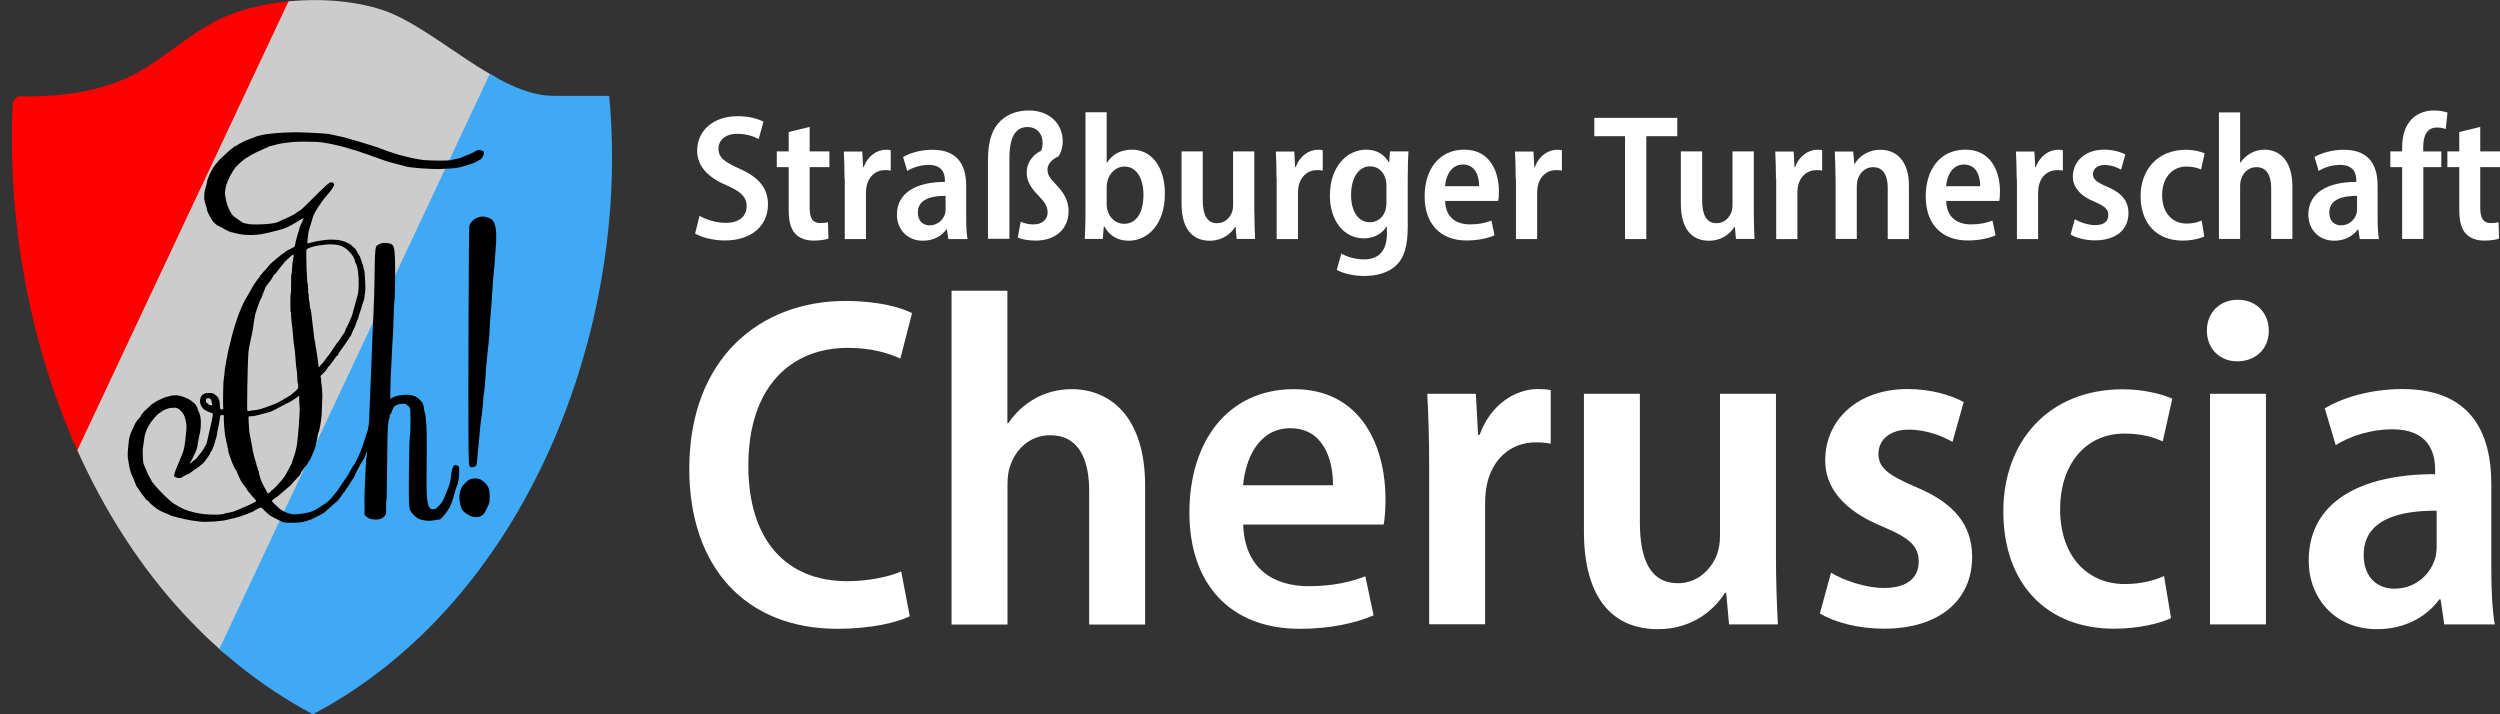
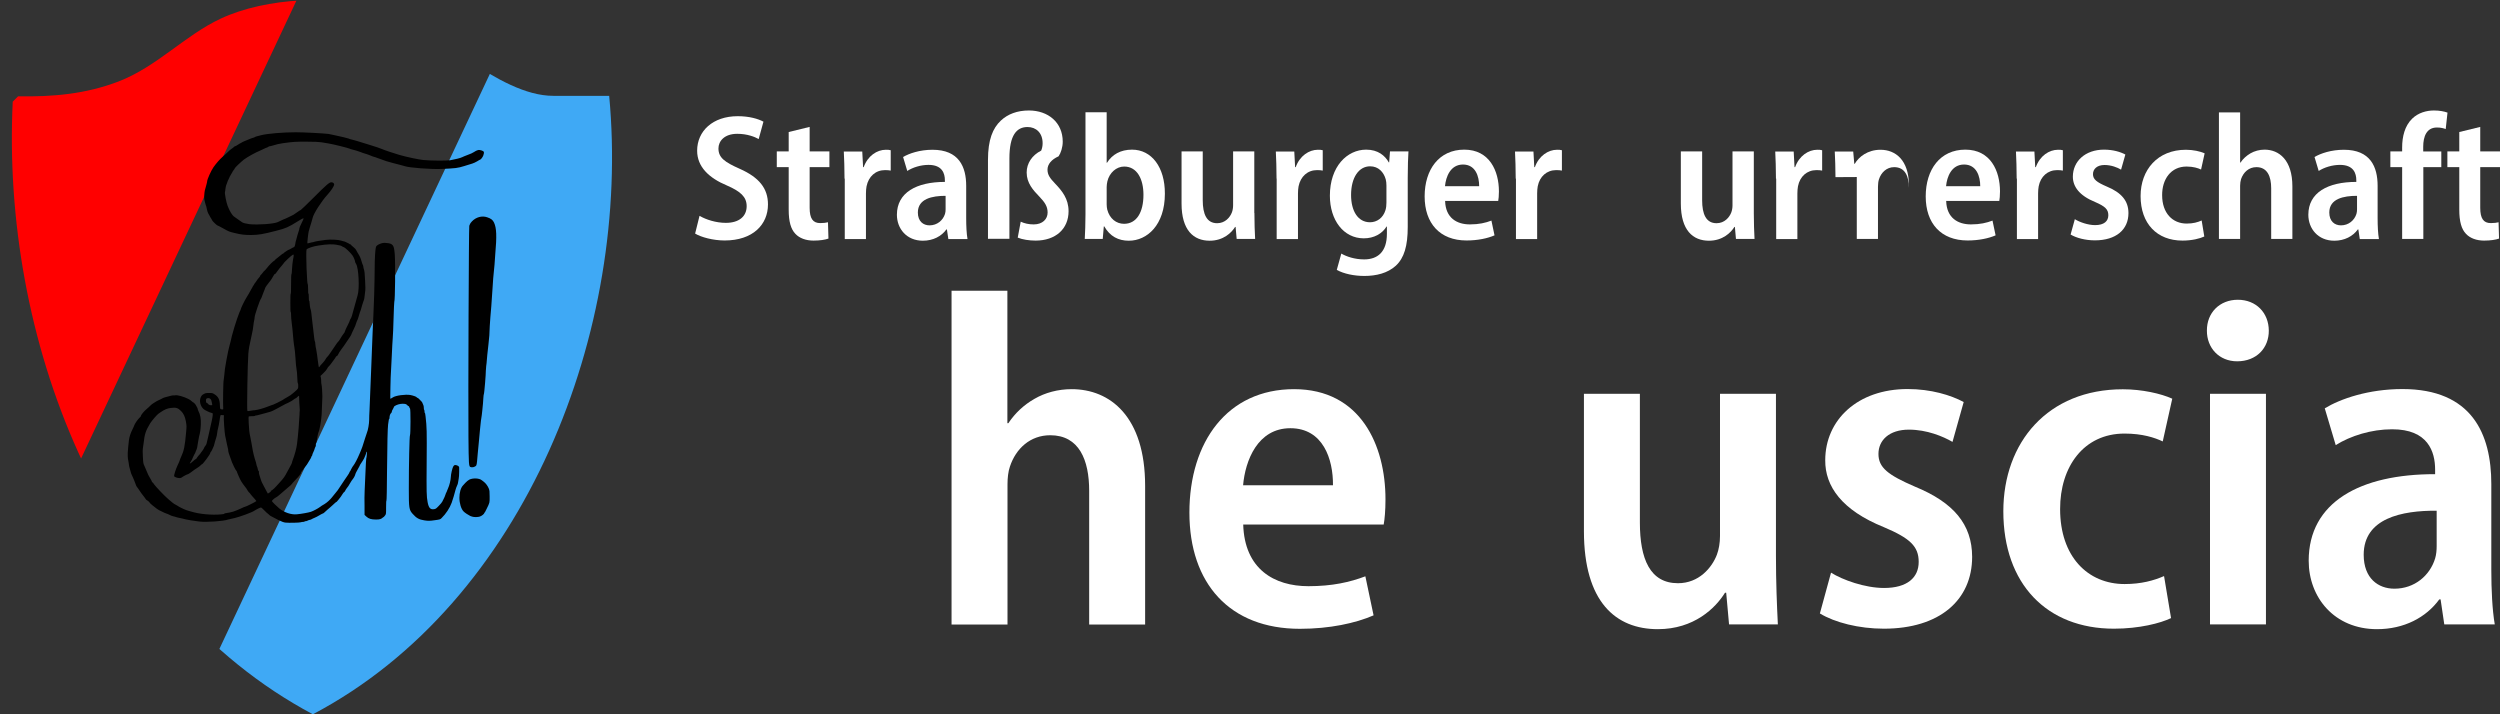
<svg xmlns="http://www.w3.org/2000/svg" id="Ebene_1" data-name="Ebene 1" viewBox="0 0 210 60">
  <rect x="0" y="0" width="210" height="60" fill="#333333" stroke="none" />
  <defs>
    <style>
      .cls-1 {
        fill: none;
      }

      .cls-2 {
        fill: #ccc;
      }

      .cls-3 {
        fill: #3fa9f5;
      }

      .cls-4 {
        fill: #fff;
      }

      .cls-5 {
        fill: red;
      }

      .cls-6 {
        clip-path: url(#clippath);
      }
    </style>
    <clipPath id="clippath">
      <path class="cls-1" d="M51.17,8.04c1.85,19.59-6.97,42.52-24.89,51.96C8.33,50.44.12,28.12,1.07,8.54l.45-.45c2.94.05,5.67-.19,8.42-1.24,3.24-1.24,5.58-3.88,8.61-5.29,3.81-1.78,9.68-2.06,13.67-.69,4.36,1.49,9.61,7.18,14.26,7.18h4.68Z" />
    </clipPath>
  </defs>
  <g>
    <g class="cls-6">
      <g>
        <rect class="cls-5" x="-3.15" y="-21.12" width="18.47" height="78.95" transform="translate(8.39 -.84) rotate(25.19)" />
-         <rect class="cls-2" x="13.07" y="-13.56" width="18.47" height="78.95" transform="translate(13.15 -7.03) rotate(25.19)" />
        <rect class="cls-3" x="29.27" y="-5.96" width="18.47" height="78.95" transform="translate(17.93 -13.2) rotate(25.19)" />
      </g>
    </g>
    <path id="path172" d="M23.98,43.9c-.15-.02-.29-.07-.6-.22-.22-.11-.41-.21-.42-.22,0,0-.08-.05-.17-.09s-.15-.09-.15-.1-.05-.05-.1-.09c-.06-.04-.2-.16-.32-.29-.12-.12-.24-.24-.27-.25-.03-.02-.1,0-.22.06-.19.09-.3.16-.38.21-.18.13-1.23.51-1.62.6-.38.08-.5.11-.57.13-.37.14-1.82.24-2.4.17-.55-.07-1-.14-1.15-.18-.09-.03-.21-.06-.28-.07-.36-.07-.45-.1-.52-.12-.04-.02-.16-.05-.25-.07-.1-.02-.25-.08-.34-.13-.09-.05-.19-.09-.21-.09-.04,0-.39-.16-.49-.22-.03-.02-.09-.05-.15-.07-.09-.04-.24-.15-.56-.41-.15-.12-.2-.17-.28-.28-.03-.04-.11-.11-.17-.14s-.1-.07-.1-.08c0-.02-.26-.36-.36-.48-.03-.03-.12-.16-.2-.29-.08-.13-.17-.25-.2-.28-.03-.03-.09-.16-.13-.29s-.15-.38-.22-.54c-.08-.16-.14-.31-.14-.32s-.04-.16-.09-.32c-.05-.16-.09-.34-.09-.39,0-.06-.03-.2-.05-.32-.03-.12-.05-.3-.05-.4,0-.1,0-.24,0-.3s.02-.29.04-.49.05-.46.06-.56c.03-.25.14-.6.29-.89.07-.13.13-.28.15-.33.03-.13.32-.55.45-.66.06-.05.11-.11.11-.13,0-.1.27-.43.52-.63.08-.07.21-.18.28-.26.07-.07.18-.16.24-.19.06-.03.15-.09.19-.12s.18-.11.3-.16c.12-.05.25-.12.3-.15s.16-.07.25-.09c.09-.02.26-.06.38-.1.12-.03.24-.06.28-.05s.1,0,.13,0c.15-.06.73.1,1.12.3.09.04.22.13.28.19s.14.11.15.11c.04,0,.23.23.23.27,0,.01.03.06.06.11.03.04.06.1.06.14,0,.03.03.11.06.18.17.33.23.65.21,1.14-.02.42-.05.67-.15,1.02-.03.12-.07.35-.09.5-.05.37-.08.53-.16.68-.03.07-.06.14-.06.16s-.04.09-.08.15c-.04.07-.1.19-.13.27-.02.08-.09.22-.16.32-.06.09-.11.18-.1.18.02.02.16-.07.31-.22.09-.08.17-.15.2-.15s.05-.03.06-.06.09-.13.17-.23c.09-.09.16-.18.16-.19,0-.01.02-.04.04-.06.08-.08.27-.37.27-.41,0-.02.04-.09.09-.15.1-.11.11-.15.24-.74.08-.39.19-.87.31-1.38.04-.19.08-.41.08-.49,0-.15,0-.15-.11-.17-.13-.02-.54-.22-.65-.31-.29-.26-.39-.7-.24-1.02.06-.12.11-.18.24-.25.15-.08.19-.09.45-.09.27,0,.29,0,.46.11.32.2.44.44.45.92,0,.15.02.29.04.31s.08.03.14.04c.1,0,.11,0,.1-.09-.03-.35,0-2.32.04-2.38,0-.01.03-.2.05-.41.04-.46.05-.56.18-1.27.09-.52.21-1.05.26-1.21.04-.12.14-.55.2-.82.05-.22.36-1.25.43-1.42.02-.04.07-.19.12-.33s.11-.3.14-.35c.03-.05.05-.1.05-.12,0-.08.33-.76.51-1.04.18-.29.24-.4.24-.41,0-.01.06-.12.14-.25s.14-.24.14-.26.01-.04.03-.04.04-.03.05-.07c.01-.04.06-.12.11-.17.05-.06.11-.15.14-.2.03-.05.1-.15.16-.21.06-.06.11-.13.11-.16s.03-.06.06-.09c.03-.02.1-.1.15-.17.05-.07.12-.16.17-.19.04-.03.14-.15.22-.25.16-.21.47-.52.58-.58.04-.02.08-.05.08-.07s.07-.08.17-.15c.09-.07.23-.18.31-.25.08-.07.16-.13.18-.13.02,0,.04-.01.05-.03.02-.04.39-.29.43-.29.02,0,.12-.05.22-.11.1-.06.2-.11.22-.11.04,0,.1-.14.12-.31,0-.06.04-.2.07-.3.03-.1.08-.29.11-.41.03-.12.08-.28.11-.35.03-.07.05-.16.05-.21,0-.05.07-.22.16-.39.18-.36.21-.44.17-.46-.02,0-.23.11-.48.27-.77.48-.99.58-1.78.78-1.16.3-1.49.35-2.11.36-.58,0-.85-.03-1.41-.17-.48-.12-.44-.1-.98-.4-.23-.13-.43-.23-.45-.23-.04,0-.38-.32-.42-.39-.02-.04-.07-.13-.12-.21-.05-.08-.11-.17-.12-.21-.02-.04-.07-.12-.11-.19-.04-.07-.09-.21-.11-.32-.02-.11-.05-.23-.06-.27-.02-.03-.07-.2-.11-.36-.07-.27-.08-.33-.06-.61.02-.3.04-.41.18-.87.03-.11.06-.23.06-.27,0-.17.33-.9.53-1.19.24-.34.54-.68.74-.85.12-.1.28-.25.36-.33.22-.22.38-.35.49-.42.06-.03.11-.08.12-.1s.05-.05.1-.06c.05-.01.17-.08.27-.15.1-.07.2-.12.21-.12s.05-.02.07-.04c.02-.02.14-.08.26-.13.13-.05.3-.12.39-.16.09-.04.22-.09.3-.11s.16-.05.18-.07c.04-.03.06-.04.5-.15.54-.14,1.87-.25,2.93-.25.69,0,2.33.09,2.75.14.08.01.31.06.52.11.21.05.55.13.76.17.21.05.39.1.41.11.03.02.1.05.44.13.07.02.18.05.25.07.17.05.68.21,1.07.33.41.12.96.31,1.04.35.08.05,1.09.39,1.45.49.7.2,1.59.38,2.01.43.6.06,1.96.07,2.27.02.36-.06.89-.19,1.01-.26.05-.03.23-.1.41-.17.4-.15.38-.15.54-.24.33-.21.44-.23.68-.15.21.07.23.14.14.41-.04.13-.21.36-.27.36-.01,0-.13.06-.25.14-.13.08-.31.16-.41.19-.1.03-.4.12-.68.21-.55.17-.71.19-1.9.24-.88.04-2.72-.1-3.08-.23-.08-.03-.22-.07-.32-.09-.34-.08-1.04-.27-1.23-.33-.38-.13-.51-.18-.73-.26-.12-.05-.27-.1-.33-.11-.06-.02-.14-.04-.17-.06-.03-.01-.13-.06-.22-.09s-.26-.1-.39-.13c-.13-.04-.26-.08-.28-.1-.07-.04-.76-.25-.82-.25-.03,0-.09-.02-.14-.05-.12-.06-1.4-.38-1.79-.44-.17-.03-.44-.07-.6-.1-.21-.03-.57-.05-1.25-.05-.94,0-1.03,0-1.99.13-.24.03-.58.11-.86.2-.1.03-.22.06-.26.06s-.07.01-.07.03-.06.04-.13.07c-.07.02-.19.07-.26.11s-.2.1-.3.14c-.4.16-1.1.55-1.39.77-.24.19-.76.68-.76.73,0,.02-.04.08-.09.14s-.09.12-.09.13-.06.13-.14.25c-.08.13-.14.25-.14.27s-.03.08-.06.13c-.03.05-.08.15-.1.23-.02.08-.05.16-.06.17-.04.06-.09.26-.11.44,0,.1-.02.19-.03.21-.05.08.11.91.22,1.18.02.05.06.14.08.19.11.27.29.57.43.69.03.03.2.15.38.27.17.11.32.22.33.23.04.05.37.13.62.16.71.07,2.02-.02,2.36-.17.05-.02.2-.09.34-.16s.25-.11.26-.11c.03,0,.55-.26.73-.35.07-.04.23-.15.35-.24.12-.09.24-.16.26-.16s.5-.46,1.07-1.03c1.07-1.07,1.33-1.3,1.5-1.3.13,0,.24.08.24.18,0,.14-.25.52-.56.86-.49.53-1.18,1.6-1.25,1.96-.01.06-.06.24-.11.39-.09.29-.17.54-.22.74-.04.16-.13.98-.11,1,0,0,.06,0,.12-.02.06-.02.17-.04.24-.06.08-.01.18-.03.22-.05.1-.04.57-.11.96-.16.41-.05,1.05-.02,1.3.06.11.04.22.07.24.07s.07.01.1.03c.03.02.13.06.21.1.09.04.16.08.17.1,0,.01.03.02.06.02s.04.01.04.03.09.1.19.18c.13.1.22.2.27.31.04.09.12.21.16.28.12.18.21.39.28.65.03.12.08.24.09.26.02.02.04.09.05.16,0,.07.03.17.05.22.05.18.07.29.1.97.03.53.03.74,0,.93-.02.13-.04.32-.05.41-.01.16-.07.36-.11.43-.01.02-.05.14-.09.28-.08.3-.16.56-.19.6-.01.02-.05.15-.09.3-.04.15-.09.29-.11.33-.02.03-.07.14-.1.24-.07.24-.08.25-.26.63-.09.18-.16.34-.16.36s-.06.12-.14.24c-.08.11-.18.27-.23.34-.2.3-.32.48-.45.64-.13.17-.28.41-.31.5,0,.03-.05.07-.09.09s-.08.05-.08.07-.08.14-.18.27c-.1.13-.21.28-.25.34s-.11.13-.16.18c-.05.04-.11.13-.14.2-.03.07-.17.24-.31.37l-.25.24.03.12c.02.07.03.21.03.31,0,.1.01.24.03.3.03.09.07.65.07.99,0,.14-.04,1.22-.06,1.53-.04.56-.18,1.34-.26,1.46-.02.04-.09.31-.11.5-.03.22-.08.43-.11.47-.02.02-.02.08-.01.12.01.05,0,.11-.03.15-.03.04-.06.12-.07.17s-.06.18-.11.28c-.05.1-.09.21-.09.24s-.01.06-.03.07c-.02,0-.04.06-.05.1s-.07.16-.14.26c-.06.1-.14.22-.17.28-.03.06-.1.15-.14.2-.05.05-.15.18-.22.29-.07.11-.15.2-.16.21-.02.01-.03.04-.03.07,0,.08-.15.28-.47.61-.16.17-.31.33-.31.35,0,.02-.13.14-.27.25-.37.31-.61.52-.79.68-.09.08-.21.17-.28.2-.12.06-.33.25-.33.3,0,.04.39.43.61.61.42.35,1.02.55,1.49.5.36-.03,1.01-.15,1.18-.21.22-.08.56-.26.74-.39.1-.08.27-.19.37-.24.1-.06.27-.18.37-.28.24-.23.21-.21.76-.89.03-.04.57-.85.62-.93.02-.03.11-.16.2-.29s.17-.26.17-.28.01-.06.03-.07c.02-.01.08-.11.13-.23.06-.12.14-.25.18-.29.1-.12.34-.57.5-.96.01-.03.07-.16.12-.28.09-.21.13-.31.37-1.09.06-.2.13-.39.14-.42.09-.2.19-.76.19-1.09,0-.16.01-.53.03-.82.02-.29.07-1.73.13-3.21.05-1.48.11-2.97.13-3.32.02-.35.05-1.05.07-1.56s.05-1.23.06-1.59.03-.92.03-1.24c0-1.19.03-2.07.07-2.44.04-.35.05-.38.14-.46.05-.05.19-.12.31-.16.18-.06.26-.07.47-.05.31.02.46.08.55.21.09.13.12.28.16.74.06.8.03,3.91-.04,4-.01.02-.04.63-.06,1.37s-.05,1.49-.07,1.67c-.02.18-.05.85-.08,1.48-.03.63-.06,1.25-.07,1.37-.03.25-.07,2.32-.05,2.26.01-.02.03-.04.05-.04s.09-.04.16-.09c.24-.16,1.06-.27,1.47-.2.22.04.53.15.53.19,0,.01.03.04.07.05.06.02.13.08.35.32.03.04.06.08.06.1s.03.08.06.14c.04.07.06.16.06.27,0,.09.01.17.03.18.02.01.03.08.03.14s.01.12.03.12.04.14.06.31c.1.9.11,1.14.09,3.79-.02,2.64-.01,2.89.08,3.39.09.48.23.64.54.59.14-.02.18-.05.4-.28.14-.14.27-.3.29-.35.02-.05.08-.16.12-.24.04-.08.11-.22.14-.33s.08-.21.09-.22c.02-.02.03-.05.03-.07s.05-.14.11-.27c.11-.23.22-.68.23-.94,0-.22.13-.77.2-.88.03-.05.08-.11.11-.12.08-.03.25.02.33.09.07.06.07.08.06.48,0,.23-.02.49-.04.57s-.04.22-.05.3c0,.08-.05.21-.09.29s-.1.24-.13.36c-.05.23-.24.85-.32,1.07-.16.44-.48.93-.85,1.29-.11.11-.13.12-.59.18-.37.06-.57.06-.86.01-.45-.07-.66-.19-.98-.55-.3-.34-.32-.48-.32-2.09,0-2.01.05-4.47.1-4.52.05-.06.06-2.21,0-2.24-.02-.01-.05-.06-.06-.11s-.04-.09-.07-.09-.04-.01-.04-.03-.02-.03-.05-.03-.05-.02-.05-.04c0-.08-.28-.12-.54-.08-.24.04-.51.16-.54.25,0,.03-.04.09-.07.15-.09.16-.11.2-.11.26,0,.03-.02.08-.05.1-.08.06-.14.23-.14.37,0,.07-.01.13-.03.13-.02,0-.04.08-.09.46-.04.32-.07,1.57-.09,3.82-.01,1.56-.03,2.57-.05,2.58-.02,0-.03.25-.03.57,0,.54,0,.56-.08.67-.04.06-.09.12-.1.12s-.05.03-.09.06c-.14.13-.26.17-.57.17-.4,0-.62-.06-.82-.25l-.15-.14v-.74c-.02-.41,0-.99.01-1.3.02-.31.05-1.02.07-1.57.02-.55.05-1.05.06-1.1.05-.17.08-.62.04-.6-.02.01-.04.05-.04.09s-.04.16-.09.27-.09.21-.09.21c0,.02-.2.34-.28.45-.04.05-.07.11-.07.12s-.08.17-.19.36-.19.36-.19.38c0,.07-.13.33-.22.43-.05.05-.13.18-.19.28-.06.1-.14.24-.18.3s-.11.15-.15.2c-.04.05-.09.14-.12.2-.03.06-.06.1-.08.1s-.1.1-.17.22-.16.24-.18.26c-.02.02-.09.11-.15.19s-.12.15-.13.15c-.03,0-.19.13-.36.3-.07.07-.16.15-.19.17-.05.04-.41.35-.52.46-.02.02-.07.05-.11.06-.04.01-.18.09-.3.16-.12.07-.3.17-.39.2-.09.04-.2.08-.23.11s-.11.05-.17.06c-.06.01-.14.04-.19.07s-.12.04-.15.04c-.04,0-.08.01-.09.03-.01.02-.07.03-.13.03s-.14.01-.18.03c-.1.04-1.02.06-1.27.03h0ZM18.83,43.13c.16-.03.36-.06.46-.08.18-.03.41-.1.61-.19.07-.03.2-.09.3-.13.1-.04.2-.09.24-.11.03-.02.08-.04.11-.04.08,0,.98-.45.98-.49,0-.02-.08-.12-.18-.23-.1-.1-.22-.25-.28-.32-.05-.08-.12-.16-.15-.18-.03-.02-.08-.09-.11-.14-.03-.06-.08-.14-.11-.18-.27-.35-.37-.49-.44-.61-.09-.14-.37-.78-.37-.83,0-.02-.02-.05-.05-.07-.03-.02-.11-.18-.19-.34-.19-.41-.19-.41-.23-.55-.02-.07-.06-.17-.08-.22-.08-.18-.17-.49-.17-.57,0-.05-.01-.14-.03-.2-.02-.06-.05-.2-.07-.3-.02-.1-.06-.28-.08-.39-.02-.11-.06-.28-.08-.38-.05-.25-.13-1.43-.11-1.57l.02-.12-.13-.02c-.07-.01-.14,0-.16,0-.02.02-.06.22-.09.46-.03.24-.09.52-.12.63-.03.11-.07.3-.08.43-.01.13-.05.3-.08.38-.03.08-.08.25-.11.36-.03.12-.06.26-.08.31-.09.23-.21.48-.26.52-.03.02-.05.07-.05.1,0,.1-.63.95-.71.95-.02,0-.06.03-.09.07-.03.04-.12.11-.21.17-.18.11-.41.27-.66.46-.09.06-.18.12-.2.12-.06,0-.45.21-.53.28-.03.03-.11.05-.19.05-.16,0-.42-.09-.44-.16-.03-.08.13-.58.29-.92.09-.18.17-.37.18-.42.01-.05.07-.19.12-.3.23-.5.31-.87.41-2.03.05-.53.05-.55-.02-.95-.07-.37-.19-.65-.4-.85-.27-.27-.42-.32-.88-.26-.27.03-.53.14-.83.35-.07.04-.15.1-.19.13-.13.09-.55.58-.69.8-.38.63-.47.89-.56,1.7-.02.17-.05.36-.06.41-.02.06-.02.32,0,.68.03.57.03.59.14.82.06.13.14.32.18.42.08.22.17.4.33.66.06.1.11.2.11.22s.02.05.05.06c.02.01.09.08.13.16.12.18.91,1.01,1.21,1.26.34.3.47.39.61.46.07.03.14.07.16.09s.12.08.24.14c.45.22.44.22,1.15.41.73.19,1.87.25,2.55.13h0ZM22.72,41.26s.07-.06.15-.1c.07-.04.23-.19.35-.33s.29-.33.39-.43c.19-.21.36-.45.47-.68.04-.08.12-.23.18-.33.15-.26.27-.5.27-.55,0-.03.03-.12.06-.2.16-.41.32-1,.36-1.35.09-.69.2-2.07.21-2.47,0-.16.01-.31.02-.32,0-.01,0-.19-.02-.4-.02-.2-.03-.48-.03-.62,0-.23,0-.24-.05-.22-.03.02-.08.06-.12.1-.03.04-.07.07-.08.07-.03,0-.25.15-.28.18,0,.01-.07.05-.14.09-.26.14-.38.2-.42.21-.03,0-.1.05-.16.08-.15.09-.43.24-.61.33-.09.04-.23.11-.31.16-.15.08-.36.15-.77.25-.11.03-.3.08-.41.11s-.23.06-.27.06-.08.01-.09.03-.12.03-.25.03c-.13,0-.25.01-.27.02-.02.02-.03.17-.01.53.03.6.05.81.14,1.22.05.25.11.55.21,1.15.02.13.13.55.17.68.09.26.1.31.13.46.02.09.04.17.06.19.01.02.04.1.05.18.01.09.04.15.07.17.03.01.04.05.03.1,0,.05,0,.14.03.21.02.07.07.23.11.35s.08.25.1.28c.02.03.1.19.18.35.08.16.19.36.24.45l.09.16.13-.08c.07-.04.14-.09.14-.1ZM21.32,34.47c.39-.05.75-.15,1.29-.36.17-.07.33-.12.34-.12.04,0,.68-.32.79-.39.13-.09.19-.13.46-.28.13-.07.29-.18.35-.24.06-.06.14-.12.17-.14.03-.02.12-.1.2-.18.13-.14.13-.15.13-.35,0-.12-.01-.21-.03-.22-.02,0-.04-.19-.05-.48,0-.26-.04-.57-.06-.69-.03-.12-.07-.54-.09-.93-.02-.39-.07-.8-.09-.9s-.06-.37-.08-.6c-.07-.8-.1-1.14-.15-1.5-.03-.2-.05-.48-.05-.62,0-.15-.01-.25-.03-.25-.02,0-.03-.28-.03-.77s.01-.77.03-.77.03-.29.03-.82c0-.45.01-.82.03-.82s.04-.2.05-.45c.01-.25.05-.59.08-.76.08-.39.08-.47,0-.44-.11.04-.79.68-.79.74,0,.01-.08.11-.18.22-.1.11-.21.25-.25.31s-.11.15-.15.2c-.04.05-.08.1-.08.11s-.02.03-.06.04-.08.06-.1.11c-.08.16-.3.5-.39.59-.1.11-.34.45-.34.49,0,.02-.05.16-.12.32-.07.16-.14.35-.16.42-.02.07-.06.15-.08.17-.09.11-.52,1.37-.52,1.54,0,.06-.02.19-.04.27-.02.09-.05.25-.06.38-.02.23-.08.59-.16.91-.19.83-.23,1.07-.27,1.51-.06.76-.13,4.72-.08,4.79.01.02.06.03.09.02.04,0,.24-.04.45-.07h0ZM17.83,33.99s-.03-.12-.04-.2c-.04-.24-.12-.34-.28-.35-.15,0-.21.05-.21.19,0,.15.03.22.08.22.02,0,.06.03.08.06.06.08.15.13.27.13.08,0,.1,0,.09-.05h0ZM26.82,30.82s.05-.03.05-.05c0-.03.04-.07.28-.33.07-.07.15-.19.2-.27.04-.08.11-.17.15-.2.04-.03.18-.22.31-.42.48-.71.54-.8.6-.85.03-.03.08-.09.1-.13.06-.12.38-.6.41-.62.02,0,.03-.04.03-.06,0-.04.19-.46.29-.64.06-.11.15-.31.15-.35,0-.02.03-.07.06-.12.07-.09.13-.29.32-1.01.17-.64.22-.81.27-.97.17-.54.09-2.3-.13-2.63-.04-.06-.08-.14-.08-.17,0-.1-.12-.4-.22-.54-.17-.24-.61-.66-.74-.7-.06-.02-.14-.06-.16-.08-.03-.02-.09-.05-.14-.06-.05,0-.19-.04-.3-.06-.31-.06-.8-.05-1.49.06-.45.06-.96.23-1.03.34-.03.05-.03.88,0,1.58.05,1.09.07,1.31.1,1.31.01,0,.03.18.03.41,0,.25.01.41.03.41s.03.12.03.3.01.3.03.3c.02,0,.03.06.03.13,0,.16.06.52.1.61.02.03.04.19.06.35s.04.4.06.54c.05.41.13,1.11.17,1.45.02.17.04.32.06.33s.03.11.04.24.04.31.07.42c.02.11.06.34.08.5s.05.38.06.47c.01.1.04.25.05.35.01.1.03.18.03.18s.03,0,.06-.02h0ZM39.69,43.4c-.06-.01-.15-.04-.19-.06-.15-.07-.47-.28-.56-.38-.2-.2-.35-.68-.35-1.15,0-.42.11-.83.3-1.03.07-.08.16-.18.2-.22.09-.1.24-.22.33-.27.3-.15.84-.13,1.05.05.05.04.13.1.17.13.16.12.33.35.42.57.06.16.07.24.07.67,0,.54.02.48-.26,1.05-.13.27-.15.3-.17.3-.01,0-.02.01-.02.03,0,.08-.22.25-.37.3-.16.05-.42.06-.61.02h0ZM39.52,39.24c-.14-.08-.15-.23-.17-2.54-.03-3.43.03-17.73.07-17.75.02-.01.04-.06.05-.11s.09-.15.17-.24c.34-.36.84-.5,1.28-.35.33.11.47.22.58.45.21.46.24,1.11.1,2.68-.02.19-.04.57-.06.85s-.05.6-.07.72-.06.65-.09,1.16c-.08,1.26-.15,2.17-.19,2.55-.02.17-.04.5-.05.72-.02.66-.04.98-.11,1.54-.09.79-.13,1.18-.14,1.37,0,.1-.03.3-.05.46s-.03.33-.03.39c.01.2-.13,1.96-.17,1.98-.01,0-.03.16-.04.33s-.03.37-.03.44-.04.35-.06.61c-.03.27-.06.55-.08.63s-.04.29-.06.47c-.02.18-.04.44-.06.58-.02.14-.05.53-.08.87s-.07.81-.1,1.04c-.02.23-.05.54-.06.68-.01.14-.04.28-.06.32-.09.14-.36.21-.49.13h0Z" />
  </g>
  <g>
    <g>
      <path class="cls-4" d="M58.78,18.14c.53.31,1.37.58,2.19.58,1.13,0,1.75-.56,1.75-1.4,0-.78-.51-1.24-1.66-1.74-1.51-.63-2.5-1.57-2.5-2.92,0-1.64,1.3-2.9,3.41-2.9.97,0,1.71.22,2.16.46l-.4,1.46c-.34-.19-.97-.44-1.8-.44-1.1,0-1.58.63-1.58,1.23,0,.78.53,1.15,1.79,1.71,1.62.72,2.37,1.64,2.37,2.99,0,1.69-1.26,3.03-3.64,3.03-.98,0-1.99-.28-2.48-.58l.37-1.49Z" />
      <path class="cls-4" d="M68.01,10.66v2.06h1.66v1.32h-1.66v3.41c0,.9.27,1.29.89,1.29.28,0,.49-.03.65-.07l.04,1.37c-.27.1-.71.17-1.26.17-.63,0-1.17-.2-1.51-.56-.39-.4-.57-1.04-.57-2.04v-3.57h-1v-1.32h1v-1.63l1.76-.43Z" />
      <path class="cls-4" d="M70.94,15c0-.89-.03-1.63-.06-2.27h1.55l.07,1.31h.05c.34-.95,1.12-1.46,1.86-1.46.17,0,.27,0,.41.04v1.71c-.14-.03-.29-.04-.48-.04-.79,0-1.38.53-1.55,1.36-.03.17-.05.38-.05.6v3.83h-1.78v-5.07Z" />
      <path class="cls-4" d="M79.66,20.07l-.12-.8h-.04c-.42.58-1.12.95-1.98.95-1.36,0-2.18-1.01-2.18-2.18,0-1.86,1.64-2.76,4.03-2.76v-.14c0-.57-.22-1.29-1.37-1.29-.66,0-1.32.21-1.79.51l-.35-1.17c.5-.3,1.4-.61,2.47-.61,2.22,0,2.83,1.43,2.83,3.03v2.73c0,.64.03,1.28.11,1.74h-1.61ZM79.42,16.45c-1.11,0-2.32.24-2.32,1.4,0,.75.46,1.08.98,1.08.64,0,1.13-.42,1.3-.96.04-.12.05-.27.05-.39v-1.12Z" />
      <path class="cls-4" d="M82.99,20.07v-6.64c0-1.69.4-2.66,1.08-3.3.59-.55,1.38-.85,2.36-.85,1.61,0,2.84,1,2.84,2.62,0,.47-.16.96-.35,1.23-.6.27-.93.67-.93,1.12s.23.74.63,1.16c.59.62,1.14,1.28,1.14,2.33,0,1.49-1.09,2.47-2.77,2.47-.54,0-1.11-.09-1.5-.25l.25-1.34c.31.15.69.23,1.09.23.75,0,1.17-.45,1.17-1,0-.51-.24-.86-.68-1.32-.54-.56-1.08-1.15-1.08-2.04,0-.77.45-1.45,1.22-1.84.08-.19.12-.4.12-.62,0-.86-.54-1.36-1.27-1.36-.91,0-1.52.68-1.52,2.63v6.76h-1.78Z" />
      <path class="cls-4" d="M91.12,20.07c.03-.51.06-1.33.06-2.04v-8.6h1.78v4.24h.03c.43-.69,1.14-1.1,2.1-1.1,1.65,0,2.77,1.48,2.76,3.7,0,2.63-1.49,3.95-3.03,3.95-.87,0-1.58-.36-2.06-1.2h-.04l-.09,1.05h-1.52ZM92.96,17.16c0,.16.02.32.05.45.2.76.76,1.19,1.41,1.19,1.05,0,1.63-.96,1.63-2.44,0-1.31-.53-2.37-1.62-2.37-.65,0-1.24.52-1.41,1.24-.03.14-.06.31-.06.48v1.45Z" />
      <path class="cls-4" d="M105.37,17.89c0,.85.03,1.58.06,2.18h-1.55l-.09-1.01h-.04c-.3.49-.99,1.16-2.14,1.16-1.34,0-2.36-.87-2.36-3.12v-4.38h1.78v4.1c0,1.17.33,1.93,1.21,1.93.67,0,1.08-.49,1.24-.91.06-.16.1-.37.1-.59v-4.53h1.78v5.17Z" />
      <path class="cls-4" d="M107.23,15c0-.89-.03-1.63-.06-2.27h1.55l.07,1.31h.05c.34-.95,1.12-1.46,1.86-1.46.17,0,.27,0,.41.04v1.71c-.14-.03-.29-.04-.48-.04-.79,0-1.38.53-1.55,1.36-.03.17-.05.38-.05.6v3.83h-1.79v-5.07Z" />
      <path class="cls-4" d="M118.31,12.73c-.03.53-.06,1.17-.06,2.17v4.16c0,1.6-.3,2.61-1,3.26-.69.63-1.65.86-2.65.86-.85,0-1.73-.18-2.31-.51l.38-1.37c.43.25,1.12.49,1.92.49,1.13,0,1.91-.63,1.91-2.15v-.61h-.03c-.37.6-1.05.99-1.91.99-1.72,0-2.85-1.55-2.85-3.58,0-2.46,1.45-3.87,3.05-3.87.99,0,1.58.5,1.9,1.07h.03l.07-.92h1.56ZM116.46,15.57c0-.18-.02-.36-.06-.51-.17-.6-.61-1.09-1.31-1.09-.95,0-1.6.94-1.6,2.41,0,1.35.58,2.29,1.59,2.29.58,0,1.1-.36,1.3-1.02.06-.19.08-.43.08-.64v-1.44Z" />
      <path class="cls-4" d="M121.39,16.89c.04,1.42.99,1.96,2.08,1.96.76,0,1.32-.13,1.81-.32l.26,1.24c-.58.25-1.4.43-2.35.43-2.24,0-3.52-1.44-3.52-3.7s1.21-3.93,3.33-3.93,2.91,1.79,2.91,3.51c0,.37-.03.63-.06.8h-4.48ZM124.25,15.64c0-.83-.31-1.82-1.36-1.82s-1.44,1.03-1.51,1.82h2.86Z" />
      <path class="cls-4" d="M127.32,15c0-.89-.03-1.63-.06-2.27h1.55l.07,1.31h.05c.34-.95,1.12-1.46,1.86-1.46.17,0,.27,0,.41.04v1.71c-.14-.03-.29-.04-.48-.04-.79,0-1.39.53-1.55,1.36-.03.17-.05.38-.05.6v3.83h-1.78v-5.07Z" />
-       <path class="cls-4" d="M136.5,11.44h-2.58v-1.54h6.97v1.54h-2.6v8.64h-1.79v-8.64Z" />
      <path class="cls-4" d="M147.32,17.89c0,.85.03,1.58.06,2.18h-1.56l-.09-1.01h-.04c-.3.49-.99,1.16-2.14,1.16-1.34,0-2.36-.87-2.36-3.12v-4.38h1.79v4.1c0,1.17.33,1.93,1.21,1.93.67,0,1.08-.49,1.24-.91.06-.16.1-.37.1-.59v-4.53h1.79v5.17Z" />
      <path class="cls-4" d="M149.18,15c0-.89-.03-1.63-.06-2.27h1.55l.07,1.31h.05c.34-.95,1.12-1.46,1.86-1.46.17,0,.27,0,.41.04v1.71c-.14-.03-.29-.04-.48-.04-.79,0-1.39.53-1.55,1.36-.03.17-.05.38-.05.6v3.83h-1.78v-5.07Z" />
-       <path class="cls-4" d="M154.18,14.88c0-.84-.03-1.51-.06-2.15h1.55l.09,1.03h.04c.33-.58,1.08-1.18,2.16-1.18,1.26,0,2.39.86,2.39,3v4.5h-1.78v-4.3c0-.96-.32-1.74-1.24-1.74-.64,0-1.1.46-1.28,1.03-.05.15-.08.38-.08.61v4.39h-1.78v-5.2Z" />
+       <path class="cls-4" d="M154.18,14.88c0-.84-.03-1.51-.06-2.15h1.55l.09,1.03h.04c.33-.58,1.08-1.18,2.16-1.18,1.26,0,2.39.86,2.39,3v4.5v-4.3c0-.96-.32-1.74-1.24-1.74-.64,0-1.1.46-1.28,1.03-.05.15-.08.38-.08.61v4.39h-1.78v-5.2Z" />
      <path class="cls-4" d="M163.48,16.89c.04,1.42.99,1.96,2.08,1.96.76,0,1.32-.13,1.81-.32l.26,1.24c-.58.25-1.4.43-2.35.43-2.24,0-3.52-1.44-3.52-3.7s1.21-3.93,3.33-3.93,2.91,1.79,2.91,3.51c0,.37-.03.63-.06.8h-4.48ZM166.34,15.64c0-.83-.31-1.82-1.36-1.82s-1.44,1.03-1.51,1.82h2.86Z" />
      <path class="cls-4" d="M169.4,15c0-.89-.03-1.63-.06-2.27h1.55l.07,1.31h.05c.34-.95,1.12-1.46,1.86-1.46.17,0,.27,0,.41.04v1.71c-.14-.03-.29-.04-.48-.04-.79,0-1.39.53-1.55,1.36-.03.17-.05.38-.05.6v3.83h-1.78v-5.07Z" />
      <path class="cls-4" d="M174.3,18.42c.37.23,1.08.49,1.69.49.75,0,1.11-.33,1.11-.83s-.28-.75-1.11-1.11c-1.33-.54-1.87-1.3-1.87-2.13,0-1.28,1.03-2.27,2.62-2.27.75,0,1.38.19,1.79.41l-.36,1.27c-.3-.18-.82-.39-1.39-.39-.63,0-.97.34-.97.77s.3.67,1.16,1.04c1.23.51,1.82,1.2,1.82,2.23,0,1.39-1.04,2.29-2.82,2.29-.79,0-1.56-.2-2.04-.49l.36-1.3Z" />
      <path class="cls-4" d="M185.15,19.87c-.34.16-1.01.34-1.82.34-2.14,0-3.52-1.42-3.52-3.74,0-2.2,1.42-3.89,3.81-3.89.61,0,1.22.14,1.57.3l-.3,1.36c-.26-.12-.65-.25-1.22-.25-1.31,0-2.06,1.06-2.05,2.41,0,1.5.87,2.38,2.06,2.38.54,0,.93-.11,1.26-.26l.22,1.34Z" />
      <path class="cls-4" d="M186.39,9.44h1.78v4.22h.03c.21-.32.5-.58.84-.78.33-.19.75-.31,1.18-.31,1.22,0,2.34.87,2.34,3.08v4.42h-1.78v-4.26c0-.98-.32-1.77-1.24-1.77-.64,0-1.09.43-1.29,1-.05.15-.08.37-.08.56v4.47h-1.78v-10.63Z" />
      <path class="cls-4" d="M198.22,20.07l-.12-.8h-.04c-.42.58-1.12.95-1.98.95-1.36,0-2.18-1.01-2.18-2.18,0-1.86,1.63-2.76,4.03-2.76v-.14c0-.57-.22-1.29-1.37-1.29-.66,0-1.32.21-1.79.51l-.35-1.17c.5-.3,1.39-.61,2.47-.61,2.22,0,2.83,1.43,2.83,3.03v2.73c0,.64.03,1.28.11,1.74h-1.61ZM197.98,16.45c-1.11,0-2.32.24-2.32,1.4,0,.75.46,1.08.98,1.08.64,0,1.13-.42,1.3-.96.04-.12.05-.27.05-.39v-1.12Z" />
      <path class="cls-4" d="M201.78,20.07v-6.03h-.99v-1.32h.99v-.33c0-.91.22-1.82.84-2.42.51-.5,1.21-.69,1.83-.69.48,0,.87.08,1.14.18l-.15,1.38c-.19-.07-.42-.13-.74-.13-.87,0-1.15.76-1.15,1.62v.39h1.52v1.32h-1.51v6.03h-1.78Z" />
      <path class="cls-4" d="M208.34,10.66v2.06h1.66v1.32h-1.66v3.41c0,.9.27,1.29.89,1.29.28,0,.49-.03.65-.07l.04,1.37c-.27.1-.72.17-1.26.17-.63,0-1.17-.2-1.51-.56-.39-.4-.57-1.04-.57-2.04v-3.57h-1v-1.32h1v-1.63l1.76-.43Z" />
    </g>
    <g>
-       <path class="cls-4" d="M76.41,51.77c-1.05.52-3.26,1.05-6.05,1.05-7.79,0-12.46-5.24-12.46-13.44,0-9.27,5.94-14.1,13.11-14.1,2.78,0,4.74.56,5.6,1.03l-.98,3.81c-1.06-.49-2.51-.9-4.42-.9-4.7,0-8.35,3.19-8.35,9.9,0,6.3,3.22,9.7,8.31,9.7,1.68,0,3.44-.34,4.53-.82l.72,3.77Z" />
      <path class="cls-4" d="M79.92,24.42h4.7v11.13h.08c.56-.84,1.3-1.54,2.2-2.05.88-.51,1.96-.81,3.12-.81,3.22,0,6.17,2.29,6.17,8.12v11.65h-4.7v-11.23c0-2.59-.84-4.67-3.27-4.67-1.68,0-2.89,1.12-3.39,2.64-.14.4-.2.96-.2,1.47v11.79h-4.7v-28.03Z" />
      <path class="cls-4" d="M104.43,44.06c.11,3.75,2.61,5.18,5.48,5.18,2,0,3.49-.34,4.78-.83l.69,3.28c-1.52.66-3.69,1.13-6.19,1.13-5.9,0-9.28-3.81-9.28-9.76s3.19-10.37,8.79-10.37,7.68,4.73,7.68,9.25c0,.97-.07,1.67-.15,2.12h-11.8ZM111.97,40.76c.02-2.19-.83-4.79-3.58-4.79s-3.79,2.72-3.97,4.79h7.54Z" />
-       <path class="cls-4" d="M120.05,39.08c0-2.35-.07-4.29-.16-6h4.08l.19,3.45h.13c.89-2.5,2.95-3.85,4.89-3.85.46,0,.72.02,1.08.09v4.5c-.37-.08-.75-.11-1.28-.11-2.07,0-3.65,1.41-4.09,3.59-.09.44-.14,1-.14,1.59v10.1h-4.7v-13.37Z" />
      <path class="cls-4" d="M149.18,46.7c0,2.24.08,4.15.16,5.75h-4.1l-.24-2.66h-.1c-.8,1.29-2.6,3.06-5.64,3.06-3.54,0-6.21-2.29-6.21-8.23v-11.54h4.7v10.81c0,3.08.86,5.1,3.2,5.1,1.76,0,2.85-1.3,3.27-2.4.16-.43.26-.98.26-1.56v-11.95h4.7v13.62Z" />
      <path class="cls-4" d="M153.8,48.1c.97.61,2.85,1.29,4.46,1.29,1.96,0,2.91-.88,2.91-2.19s-.73-1.99-2.93-2.92c-3.52-1.42-4.94-3.43-4.92-5.62,0-3.38,2.71-5.98,6.92-5.98,1.96,0,3.63.51,4.71,1.09l-.94,3.35c-.79-.46-2.15-1.03-3.66-1.03-1.66,0-2.56.89-2.56,2.04s.8,1.77,3.07,2.75c3.24,1.33,4.79,3.16,4.8,5.89,0,3.65-2.75,6.04-7.42,6.04-2.1,0-4.12-.52-5.37-1.28l.94-3.44Z" />
      <path class="cls-4" d="M182.37,51.92c-.89.43-2.67.89-4.8.89-5.63,0-9.29-3.75-9.29-9.86,0-5.8,3.74-10.25,10.04-10.25,1.61,0,3.2.36,4.15.79l-.8,3.59c-.68-.32-1.71-.66-3.21-.66-3.44,0-5.42,2.8-5.41,6.35,0,3.97,2.31,6.29,5.42,6.29,1.41,0,2.46-.3,3.31-.67l.59,3.54Z" />
      <path class="cls-4" d="M190.58,27.77c.01,1.46-1.03,2.58-2.66,2.58-1.51,0-2.55-1.12-2.54-2.58-.01-1.5,1.07-2.59,2.6-2.59s2.59,1.09,2.6,2.59ZM185.64,52.45v-19.37h4.7v19.37h-4.7Z" />
      <path class="cls-4" d="M205.32,52.45l-.31-2.1h-.11c-1.11,1.52-2.96,2.5-5.23,2.5-3.58,0-5.74-2.66-5.74-5.75,0-4.91,4.31-7.28,10.62-7.27v-.38c0-1.5-.59-3.4-3.62-3.39-1.74,0-3.49.55-4.73,1.33l-.92-3.09c1.31-.8,3.68-1.62,6.52-1.62,5.84,0,7.47,3.77,7.47,7.98v7.2c0,1.68.08,3.37.29,4.59h-4.23ZM204.68,42.9c-2.91-.02-6.13.62-6.13,3.7,0,1.98,1.22,2.85,2.58,2.85,1.69,0,2.98-1.1,3.42-2.54.1-.33.13-.7.13-1.04v-2.96Z" />
    </g>
  </g>
</svg>